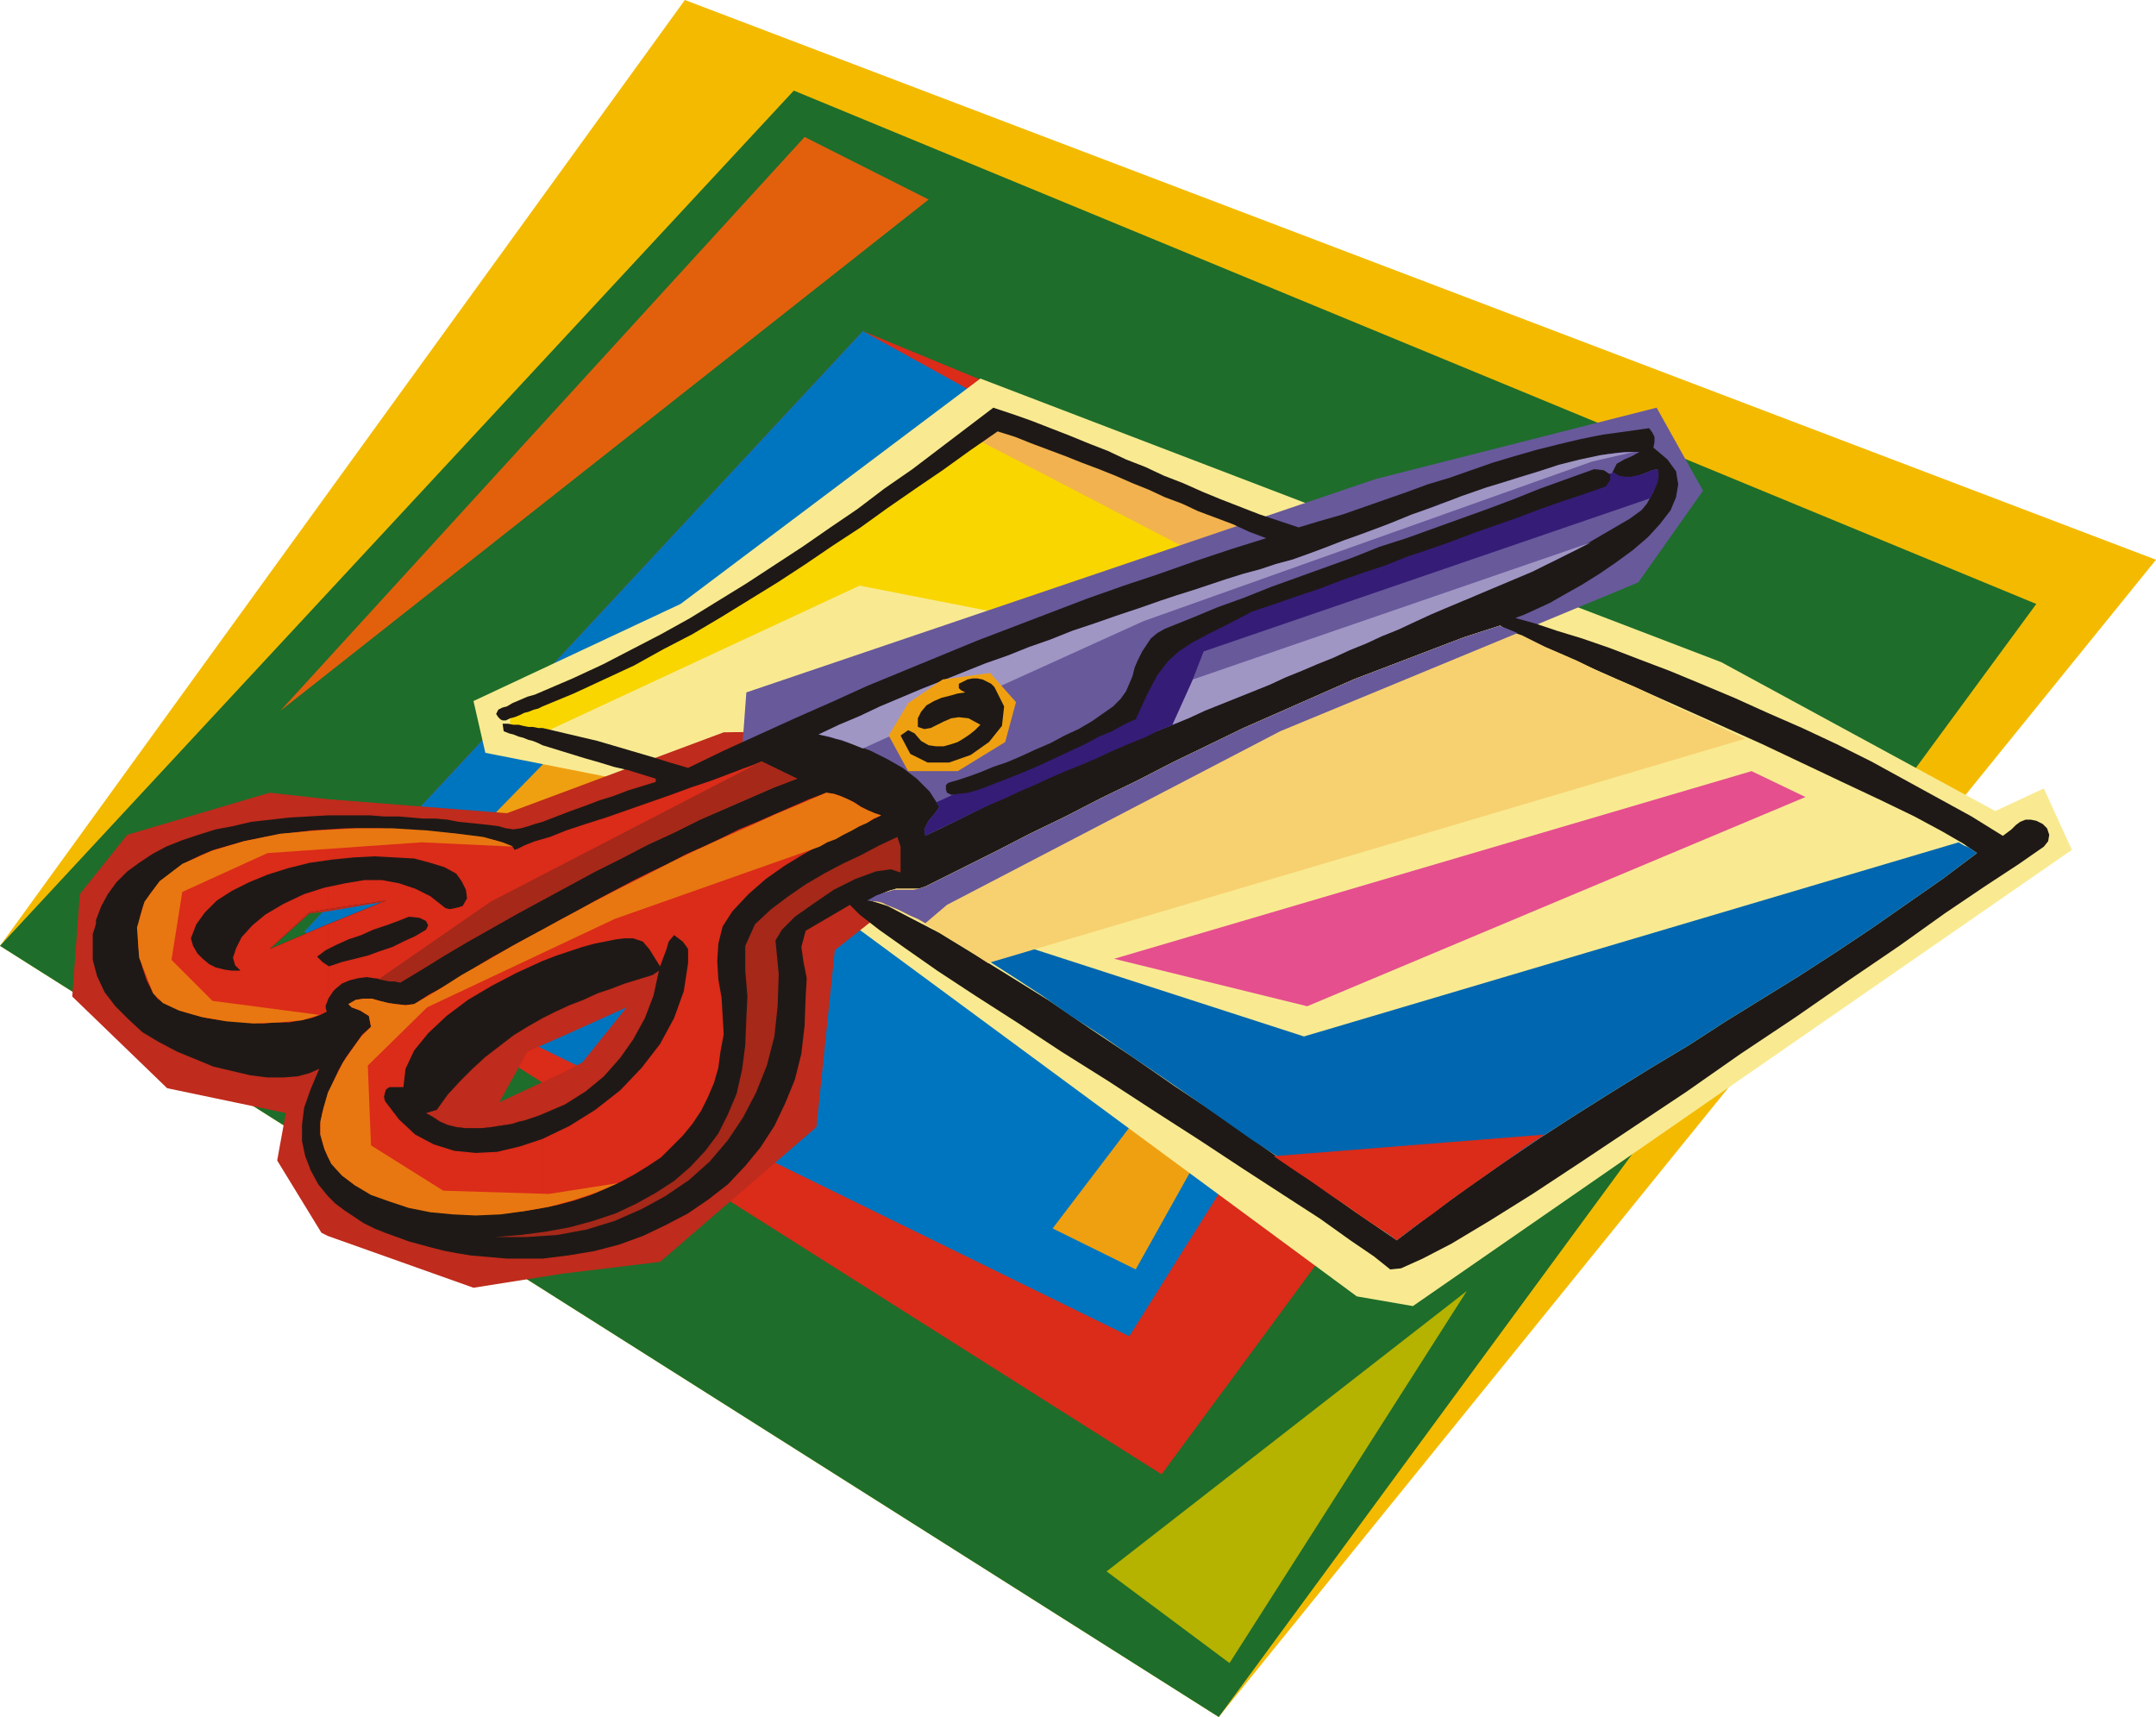
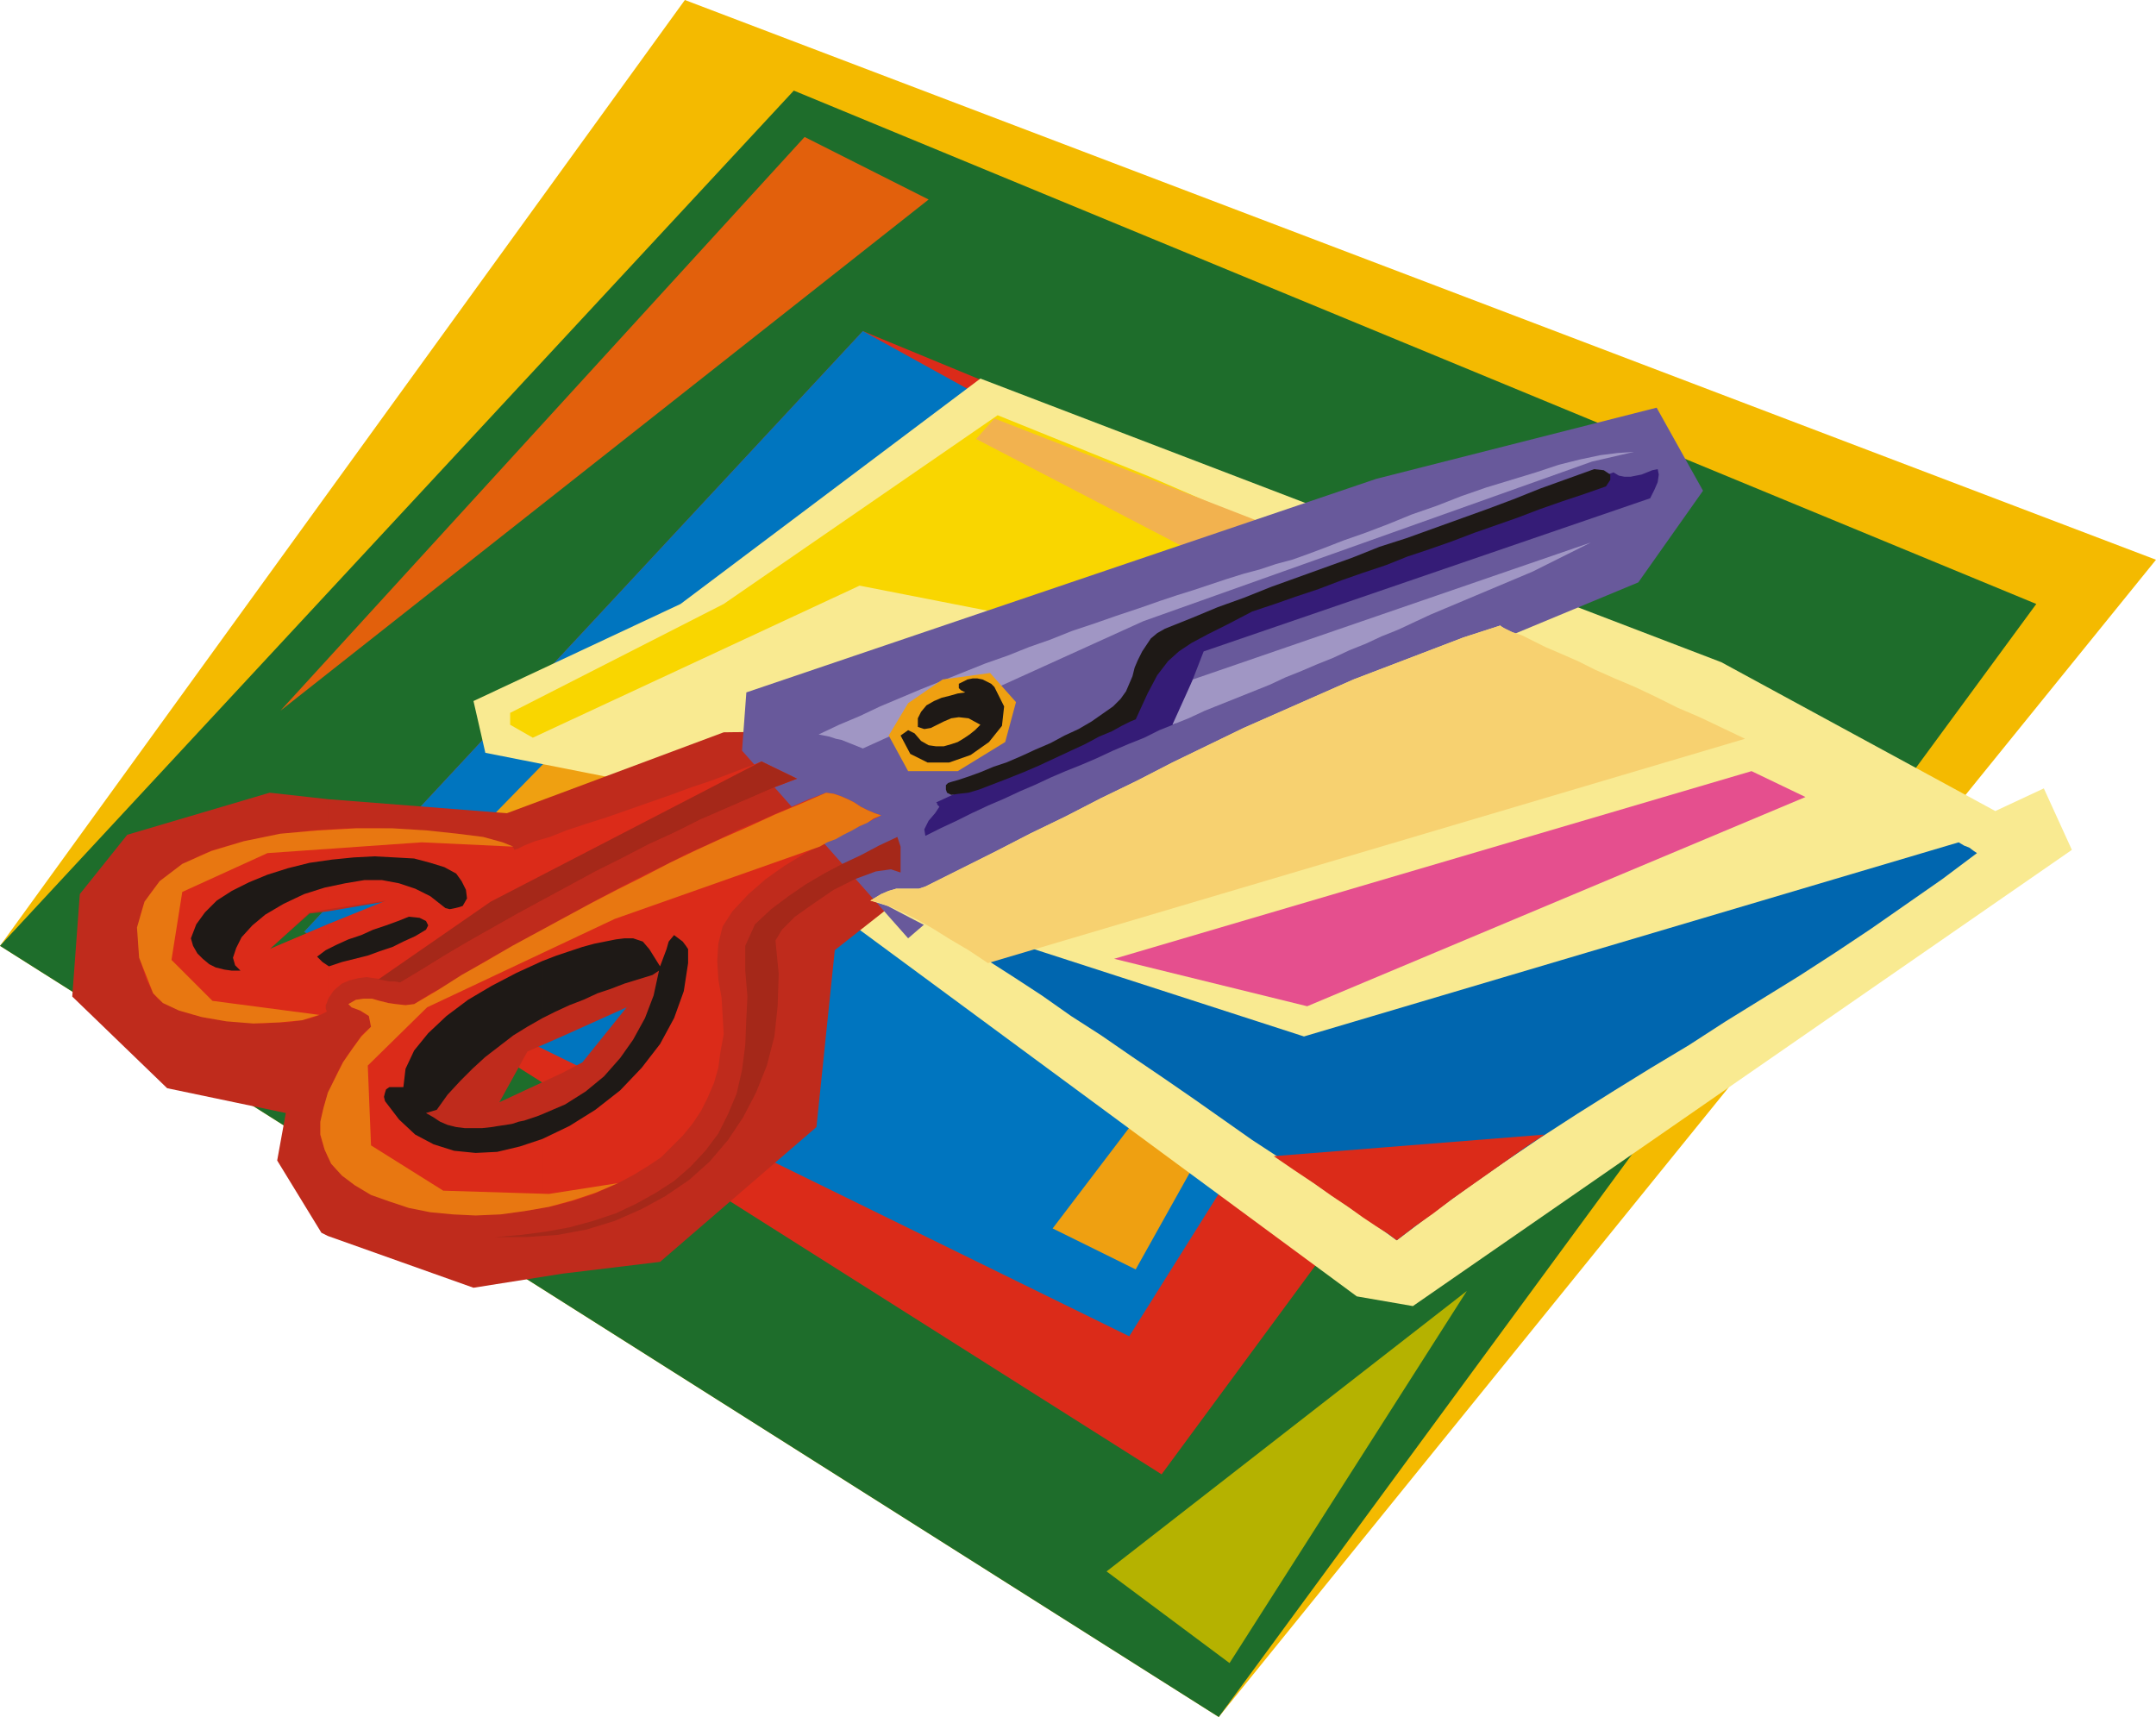
<svg xmlns="http://www.w3.org/2000/svg" fill-rule="evenodd" height="1.592in" preserveAspectRatio="none" stroke-linecap="round" viewBox="0 0 1999 1592" width="1.999in">
  <style>.pen1{stroke:none}.brush4{fill:#db2b19}.brush6{fill:#efa011}.brush9{fill:#f9ea91}.brush13{fill:#68599b}.brush14{fill:#1e1916}.brush19{fill:#a52819}.brush20{fill:#e87711}</style>
  <path class="pen1" style="fill:#f4ba00" d="M0 877 635 0l1364 519-869 1073L0 877z" />
  <path class="pen1" style="fill:#1e6d2b" d="M0 877 736 84l1152 476-758 1032L0 877z" />
  <path class="pen1 brush4" d="m282 864 518-557 811 335-534 725-795-503z" />
  <path class="pen1" style="fill:#0075bf" d="m282 864 518-557 618 341-371 591-765-375z" />
  <path class="pen1 brush6" d="m976 1139 371-488-294 526-77-38zM668 540 382 833l206 104 80-397z" />
  <path class="pen1" style="fill:#e2600c" d="m861 185-115-58-486 532 601-474z" />
  <path class="pen1" style="fill:#b5b200" d="m1360 1197-334 260 114 85 220-345z" />
  <path class="pen1 brush9" d="m607 729-157-31-11-48 192-90 278-209 687 263 254 138 45-21 26 57-611 423-52-9-533-393-118-80z" />
  <path class="pen1" style="fill:#f9d600" d="m940 571-143-28-303 141-21-12v-11l198-101 254-175 141 57 106 46-3 1-7 3-11 4-15 5-18 6-20 7-21 7-21 8-22 8-21 7-20 7-17 7-15 5-11 4-8 3-2 1z" />
  <path class="pen1" style="fill:#f2b24f" d="M1126 522 905 407l17-19 293 114-4 1-10 2-14 4-16 3-17 4-14 3-10 2-4 1z" />
  <path class="pen1" d="m521 735 150-56 72-1 98 61 13 79-80 63-17 164-145 125-91 11V995l19-10 41-51-60 27V735zm-217 6 166 13 51-19v226l-32 14-26 47 58-27v186l-82 13-135-48V857l53-21-53 9V741zm-186 33 132-39 54 6v104l-17 2-37 33 54-23v289l-6-3-41-67 8-44-110-23-88-85 7-95 44-55z" style="fill:#bf2b1c" />
  <path class="pen1 brush13" d="m688 696 4-54 584-198 260-66 43 77-60 85-332 138-309 161-36 31-154-174z" />
-   <path class="pen1 brush14" d="m1529 397 3 4 2 4v5l-1 5 13 11 8 11 2 12-2 12-5 12-10 13-11 12-14 12-15 11-16 11-16 10-16 9-14 8-13 6-11 5-8 3 18 5 21 7 23 7 26 9 26 10 29 11 29 12 31 13 31 14 32 14 32 15 32 16 31 17 31 17 31 17 29 18 4-3 4-3 4-4 4-3 5-2h5l5 1 6 3 4 4 2 6-1 6-4 5-23 16-32 21-37 25-42 30-47 32-49 34-51 34-50 35-51 34-48 32-44 29-40 25-35 21-27 14-20 9-10 1-15-12-22-15-28-20-34-22-37-24-41-27-42-27-43-28-43-27-41-27-39-25-35-23-30-21-24-17-18-14-9-9-41 24-4 15 2 14 3 15-1 17-1 27-3 26-6 24-9 22-10 21-13 20-14 17-16 17-18 14-19 13-21 11-21 10-22 8-23 6-24 4-24 3v-134l21-9 19-12 17-14 15-17 12-17 11-20 8-21 5-23-6 4-13 4-13 4-13 5-12 4-13 6-13 5-13 6-12 6V762l13-5 13-5 14-5 13-5 13-4 13-5 13-4 13-4v-3l-13-4-13-4-13-3-13-4-14-4-13-4-13-4-13-4v-16l17 4 17 4 17 4 17 5 17 5 17 5 16 5 17 5 33-16 33-15 33-15 34-15 33-15 34-14 34-14 34-14 34-13 34-13 34-13 34-12 33-11 34-12 33-11 32-10-16-6-15-7-16-6-16-6-15-7-16-6-15-7-15-6-16-7-15-6-16-6-15-6-16-6-16-6-15-6-16-5-26 18-25 18-25 17-26 18-25 18-26 17-25 17-26 17-26 16-26 16-27 16-27 14-27 15-28 13-28 13-29 12v-14l28-12 28-13 27-14 27-14 27-15 26-16 26-16 26-17 26-17 26-18 25-17 25-19 26-18 25-19 25-19 25-19 18 6 17 6 18 7 18 7 17 7 18 7 17 8 18 7 17 8 18 7 18 8 17 7 18 7 18 7 18 6 18 6 20-6 21-6 20-7 20-7 20-7 19-7 20-6 20-7 20-7 20-6 21-6 20-5 21-5 20-4 22-3 21-3zM503 1167h-33l-11-1-12-1-11-1-12-2-11-2-12-3-11-3-11-3-11-4-11-4-10-4-10-5-9-6-9-6-8-6-7-7V857l54-22-54 8v-87h39l13 1h13l12 1 11 1h12l11 1 10 2 10 1 10 1 9 1 8 1 7 2 7 1 7-1 7-2 6-2 7-2v182l-14 8-13 8-13 10-13 10-12 11-11 11-12 13-10 14-10 3 7 4 6 4 7 3 8 2 8 1h16l9-1 6-1 7-1 6-1 6-2 5-1 6-2 6-2 5-2v134zm0-476-4-2-5-2-4-1-5-2-4-1-5-2-4-1-5-2-1-7h5l5 1h5l4 1 5 1h4l5 1h4v16zm0-36-4 2-4 1-5 2-4 1-4 2-5 2-4 1-4 2h-3l-2-1-2-2-2-3 2-4 4-2 4-1 5-3 7-3 7-3 7-2 7-3v14zm-199 454-9-11-7-13-5-13-3-14v-15l2-16 6-17 8-19-9 4-11 3-13 1h-15l-16-2-17-4-17-4-17-7-17-7-17-9-15-9-13-12-12-12-10-13-7-15-4-15v-24l1-3 1-3 1-4v-3l5-13 6-11 8-11 10-10 11-8 12-8 13-7 15-6 15-5 16-5 16-3 17-4 18-2 17-2 18-1 18-1v87l-17 3-37 34 54-23v252z" />
  <path class="pen1 brush13" d="m1522 473-11 8-12 7-12 7-12 7-12 7-12 6-12 6-12 5-13 6-12 5-13 6-13 5-12 6-13 5-12 5-13 6-30 13-29 13-30 13-29 12-30 13-29 12-30 12-29 13-30 12-29 12-29 13-29 13-29 13-29 13-28 14-29 14-1-6 4-8 6-7 4-6-9-14-12-12-13-10-14-8-16-8-16-6-16-5-16-4 19-9 19-8 19-9 19-8 19-8 20-8 20-8 20-8 20-7 20-8 20-7 20-8 21-7 20-7 21-7 20-7 15-5 16-5 15-5 15-5 16-5 15-4 15-5 15-4 14-5 17-6 18-7 21-8 22-8 23-9 23-9 24-8 24-8 23-8 23-7 22-6 20-5 18-4 16-2h14l-7 4-7 3-7 4-4 8 5 3 5 2h6l5-1 6-2 5-2 5-2 5-1v9l-4 12-6 11-5 6z" />
  <path class="pen1" style="fill:#351c77" d="m1090 671 26-67 414-142 4-8 3-7 1-7-1-5-5 1-5 2-5 2-5 1-5 1h-6l-5-1-5-3-389 143-38 23-23 58-178 82 1 1v1l1 1 1 1-4 6-6 7-4 8 1 6 14-7 15-7 14-7 15-7 14-6 15-7 14-6 15-7 14-6 15-6 14-6 15-7 14-6 15-6 14-7 15-6z" />
  <path class="pen1" d="m1106 630 369-127-18 9-18 9-18 9-19 8-19 8-19 8-19 8-19 8-15 7-15 7-15 6-15 7-15 6-15 7-15 6-14 6-15 6-15 7-15 6-15 6-15 6-15 6-15 7-15 6 19-42zm-306 64 260-118 416-148 39-9-15 1-16 2-19 4-20 5-21 7-23 7-23 7-23 8-23 9-23 8-22 9-21 8-20 7-18 7-16 6-14 5-15 4-15 5-15 4-16 5-15 5-15 5-16 5-15 5-20 7-21 7-20 7-21 7-20 8-20 7-20 8-20 7-20 8-20 8-20 8-19 8-19 8-19 9-19 8-19 9 5 1 5 1 6 2 5 1 5 2 5 2 5 2 5 2z" style="fill:#a096c4" />
  <path class="pen1 brush6" d="m824 682 18 33h46l44-27 10-37-24-27-44 6-32 22-18 30z" />
  <path class="pen1 brush14" d="m1489 451-20 7-21 7-20 7-21 8-20 7-20 7-21 8-20 7-21 7-20 8-21 7-20 7-21 8-21 7-20 7-21 7-23 12-18 9-15 8-12 8-10 9-10 13-9 17-11 24-5 2-8 4-9 5-12 5-13 7-13 6-15 7-15 7-14 6-15 6-13 5-13 5-10 3-9 1-7 1-4-2-1-3v-4l2-2 3-1 7-2 9-3 11-4 12-5 12-4 14-6 13-6 14-6 13-7 13-6 12-7 10-7 10-7 7-7 5-7 3-7 3-7 2-8 3-7 4-8 4-6 4-6 6-5 7-4 25-10 24-10 25-9 25-10 25-9 25-9 25-9 25-10 25-8 25-9 25-9 25-9 24-9 25-10 25-9 25-9 9 1 6 4v5l-4 6z" />
  <path class="pen1 brush9" d="m1833 791-32 24-33 23-33 23-33 22-34 22-34 21-34 21-34 22-35 21-34 21-35 22-34 22-34 23-33 23-33 24-33 25-16-11-22-15-27-19-31-22-34-24-37-26-39-26-39-27-39-26-38-26-37-23-34-21-31-19-27-14-21-11-16-5 10-6 7-3 7-2h21l6-2 32-16 32-16 33-17 33-16 33-17 33-16 33-17 33-16 33-16 34-15 34-15 34-15 34-13 34-13 34-13 34-11 4 3 13 6 20 9 25 11 31 14 34 15 38 17 38 17 40 18 38 18 38 18 34 16 31 15 26 14 19 11 13 9z" />
  <path class="pen1" style="fill:#0066af" d="m1833 791-32 24-33 23-33 23-33 22-34 22-34 21-34 21-34 22-35 21-34 21-35 22-34 22-34 23-33 23-33 24-33 25-11-8-14-10-18-12-19-13-23-16-23-17-26-17-27-19-27-19-29-20-28-19-29-20-28-18-27-19-26-17-25-16 25-16 269 87 607-180 5 3 5 2 4 3 3 2z" />
  <path class="pen1 brush4" d="m1432 1052-18 12-17 12-17 12-17 12-17 12-17 13-17 12-17 13-8-6-11-7-12-8-14-10-15-10-17-12-18-12-19-13 251-20z" />
  <path class="pen1" style="fill:#f7d170" d="m916 893-18-12-17-10-16-10-14-8-14-7-11-5-11-4-8-2 10-6 7-3 7-2h21l6-2 32-16 32-16 33-17 33-16 33-17 33-16 33-17 33-16 33-16 34-15 34-15 34-15 34-13 34-13 34-13 34-11 1 1 4 2 6 3 9 3 10 5 12 6 14 6 16 7 16 8 18 8 19 8 19 9 20 10 21 9 21 10 21 10-702 208z" />
-   <path class="pen1 brush13" d="m858 856-7-4-7-3-6-3-6-3-5-2-5-2-4-2-4-1-10-1 9-5 9-3 7-2h18l5-1 6-2 32-16 32-16 33-17 33-16 33-17 33-16 33-17 33-16 33-16 34-15 34-15 34-15 34-13 34-13 34-13 34-11 1 1 3 1 5 2 7 3-220 91-309 161-20 17z" />
  <path class="pen1 brush14" d="m922 637 9 18-2 18-12 15-17 12-20 7h-20l-16-8-9-17 7-5 6 3 6 7 7 4 7 1h7l7-2 6-2 5-3 6-4 5-4 5-5-11-6-9-1-7 1-7 3-6 3-6 3-6 1-6-2v-8l3-6 5-6 7-4 7-3 8-2 7-2 7-1-2-1-2-1-2-2v-4l4-2 4-2 5-1h4l5 1 4 2 4 2 3 3z" />
  <path class="pen1 brush4" d="m311 917-2 2-2 3-2 3-1 2v-70l54-22-54 8v-74l16-1h32l16 1 14 1 15 1 13 1 13 1 11 2 11 2 9 1 8 2 6 2 5 2 3 2 1 2 3-1 6-3 10-4 14-4 15-6 18-6 19-6 20-7 20-7 20-7 19-7 18-6 16-6 13-5 11-4 7-3 33 16-21 8-23 10-23 10-23 10-24 12-24 11-25 13-24 12-24 13-24 13-24 13-23 13-23 13-22 13-21 13-20 12-8-2-8-1-8-1-7-1-8 1-8 2-7 3-6 5zm-7 10-1 3-1 2v3l1 3-6 3-8 3-10 2-11 2h-12l-12 1-13-1-13-1-13-1-13-2-12-3-10-3-10-4-8-4-6-4-4-5-6-12-4-12-3-12-1-11v-14l2-11 3-10 6-10 7-9 8-7 9-7 11-7 12-6 12-5 14-4 14-4 15-3 15-3 16-2 16-2 16-1v74l-17 3-37 34 54-23v70z" />
  <path class="pen1 brush19" d="M706 706 455 836l-104 72 5 1 5 1h5l5 1 20-12 21-13 22-13 23-13 23-13 24-13 24-13 24-13 24-12 25-13 24-11 24-12 23-10 23-10 23-10 21-8-33-16z" />
  <path class="pen1 brush20" d="m476 785-85-4-143 10-79 36-10 63 38 38 99 13-16 5-21 2-24 1-25-2-23-4-21-6-15-7-9-9-13-33-2-28 7-24 14-19 21-16 27-12 30-9 34-7 34-3 36-2h34l32 2 28 3 24 3 18 5 10 4z" />
  <path class="pen1 brush4" d="m503 862 16-9 17-9 16-9 17-9 17-9 16-8 17-8 17-9 16-7 17-8 16-8 17-7 16-7 16-7 16-7 16-6 7 1 6 2 7 3 6 3 6 4 6 3 7 3 6 2-18 9-18 8-18 9-18 10-18 11-17 12-16 14-15 16-9 14-4 16-1 16 1 17 3 17 1 17 1 17-3 16-2 15-4 14-6 14-6 12-8 12-9 11-10 10-10 10-12 8-13 8-13 7-13 6-14 6-15 5-15 4-15 3v-87l21-9 19-12 17-14 15-17 12-17 11-20 8-21 5-23-6 4-13 4-13 4-13 5-12 4-13 6-13 5-13 6-12 6v-82zm-159 90-2-10-8-5-8-3-3-3 7-4 7-1h8l7 2 8 2 7 1 9 1 8-1 14-9 15-8 15-9 14-9 15-9 15-8 16-9 15-8v82l-14 8-13 8-13 10-13 10-12 11-11 11-12 13-10 14-10 3 7 4 6 4 7 3 8 2 8 1h16l9-1 6-1 7-1 6-1 6-2 5-1 6-2 6-2 5-2v87l-18 3-18 2-17 1h-18l-17-1-16-2-16-3-15-4-14-5-13-6-12-6-10-8-8-8-7-10-4-10-3-11v-10l2-11 4-13 5-13 6-13 7-12 8-11 7-10 8-7z" />
  <path class="pen1 brush20" d="m760 785-190 67-174 82-55 54 3 74 67 42 98 3 64-10-21 9-21 7-22 6-23 4-22 3-23 1-21-1-21-2-20-4-18-6-17-6-15-9-12-9-10-11-6-13-4-14v-12l3-13 4-14 7-14 7-14 9-13 8-11 9-9-2-10-8-5-8-3-3-3 7-4 7-1h8l7 2 8 2 7 1 9 1 8-1 22-13 22-14 23-13 24-14 24-13 24-13 24-13 25-13 24-12 25-13 25-12 24-11 25-11 24-11 24-10 23-10 7 1 6 2 7 3 6 3 6 4 6 3 7 3 6 2-7 3-6 4-7 3-7 4-8 4-7 4-8 3-7 4z" />
  <path class="pen1 brush19" d="m835 809-9-3-14 2-19 7-20 10-19 13-17 12-12 12-6 10 3 31-1 30-3 28-7 27-10 25-12 23-14 21-17 20-19 17-22 15-22 12-25 11-26 8-27 5-29 2h-29l24-2 23-3 22-4 22-6 21-7 19-9 18-10 17-11 15-13 14-15 12-16 9-18 8-19 5-22 3-23 1-25 1-20-2-24v-23l9-20 15-14 16-12 16-11 17-10 17-9 17-8 17-9 17-8 3 9v24z" />
  <path class="pen1 brush14" d="m429 840-3 1-4 1-5 1-4-1-14-11-14-7-15-5-16-3h-16l-18 3-19 4-19 6-19 9-17 10-12 10-10 11-5 10-3 9 2 7 5 5h-8l-7-1-8-2-6-3-6-5-5-5-4-7-2-7 5-13 8-11 11-11 14-9 16-8 17-7 19-6 20-5 21-3 20-2 19-1 19 1 18 1 15 4 13 4 11 6 5 7 4 8 1 8-4 7z" />
  <path class="pen1 brush14" d="m395 862-10 6-11 5-10 5-12 4-11 4-12 3-12 3-12 4-3-2-3-2-3-3-2-2 8-6 10-5 11-5 12-4 11-5 12-4 11-4 10-4 10 1 6 3 2 4-2 4zm243 18v13l-4 26-9 25-13 24-17 22-20 21-23 18-24 15-25 12v-23l21-9 19-12 17-14 15-17 12-17 11-20 8-21 5-23-6 4-13 4-13 4-13 5-12 4-13 6-13 5-13 6-12 6v-53l13-5 12-4 12-4 11-3 10-2 10-2 8-1h8l9 3 6 7 5 8 5 8 3-8 3-8 2-7 5-6 4 3 4 3 3 4 2 3zm-135 176-21 7-21 5-20 1-20-2-19-6-17-9-15-14-13-17-1-4 1-4 1-3 3-2h13l2-17 8-17 13-16 17-16 20-15 22-13 23-12 24-11v53l-14 8-13 8-13 10-13 10-12 11-11 11-12 13-10 14-10 3 7 4 6 4 7 3 8 2 8 1h16l9-1 6-1 7-1 6-1 6-2 5-1 6-2 6-2 5-2v23z" />
  <path class="pen1" style="fill:#e54f8e" d="m1033 889 591-174 50 24-462 194-179-44z" />
</svg>